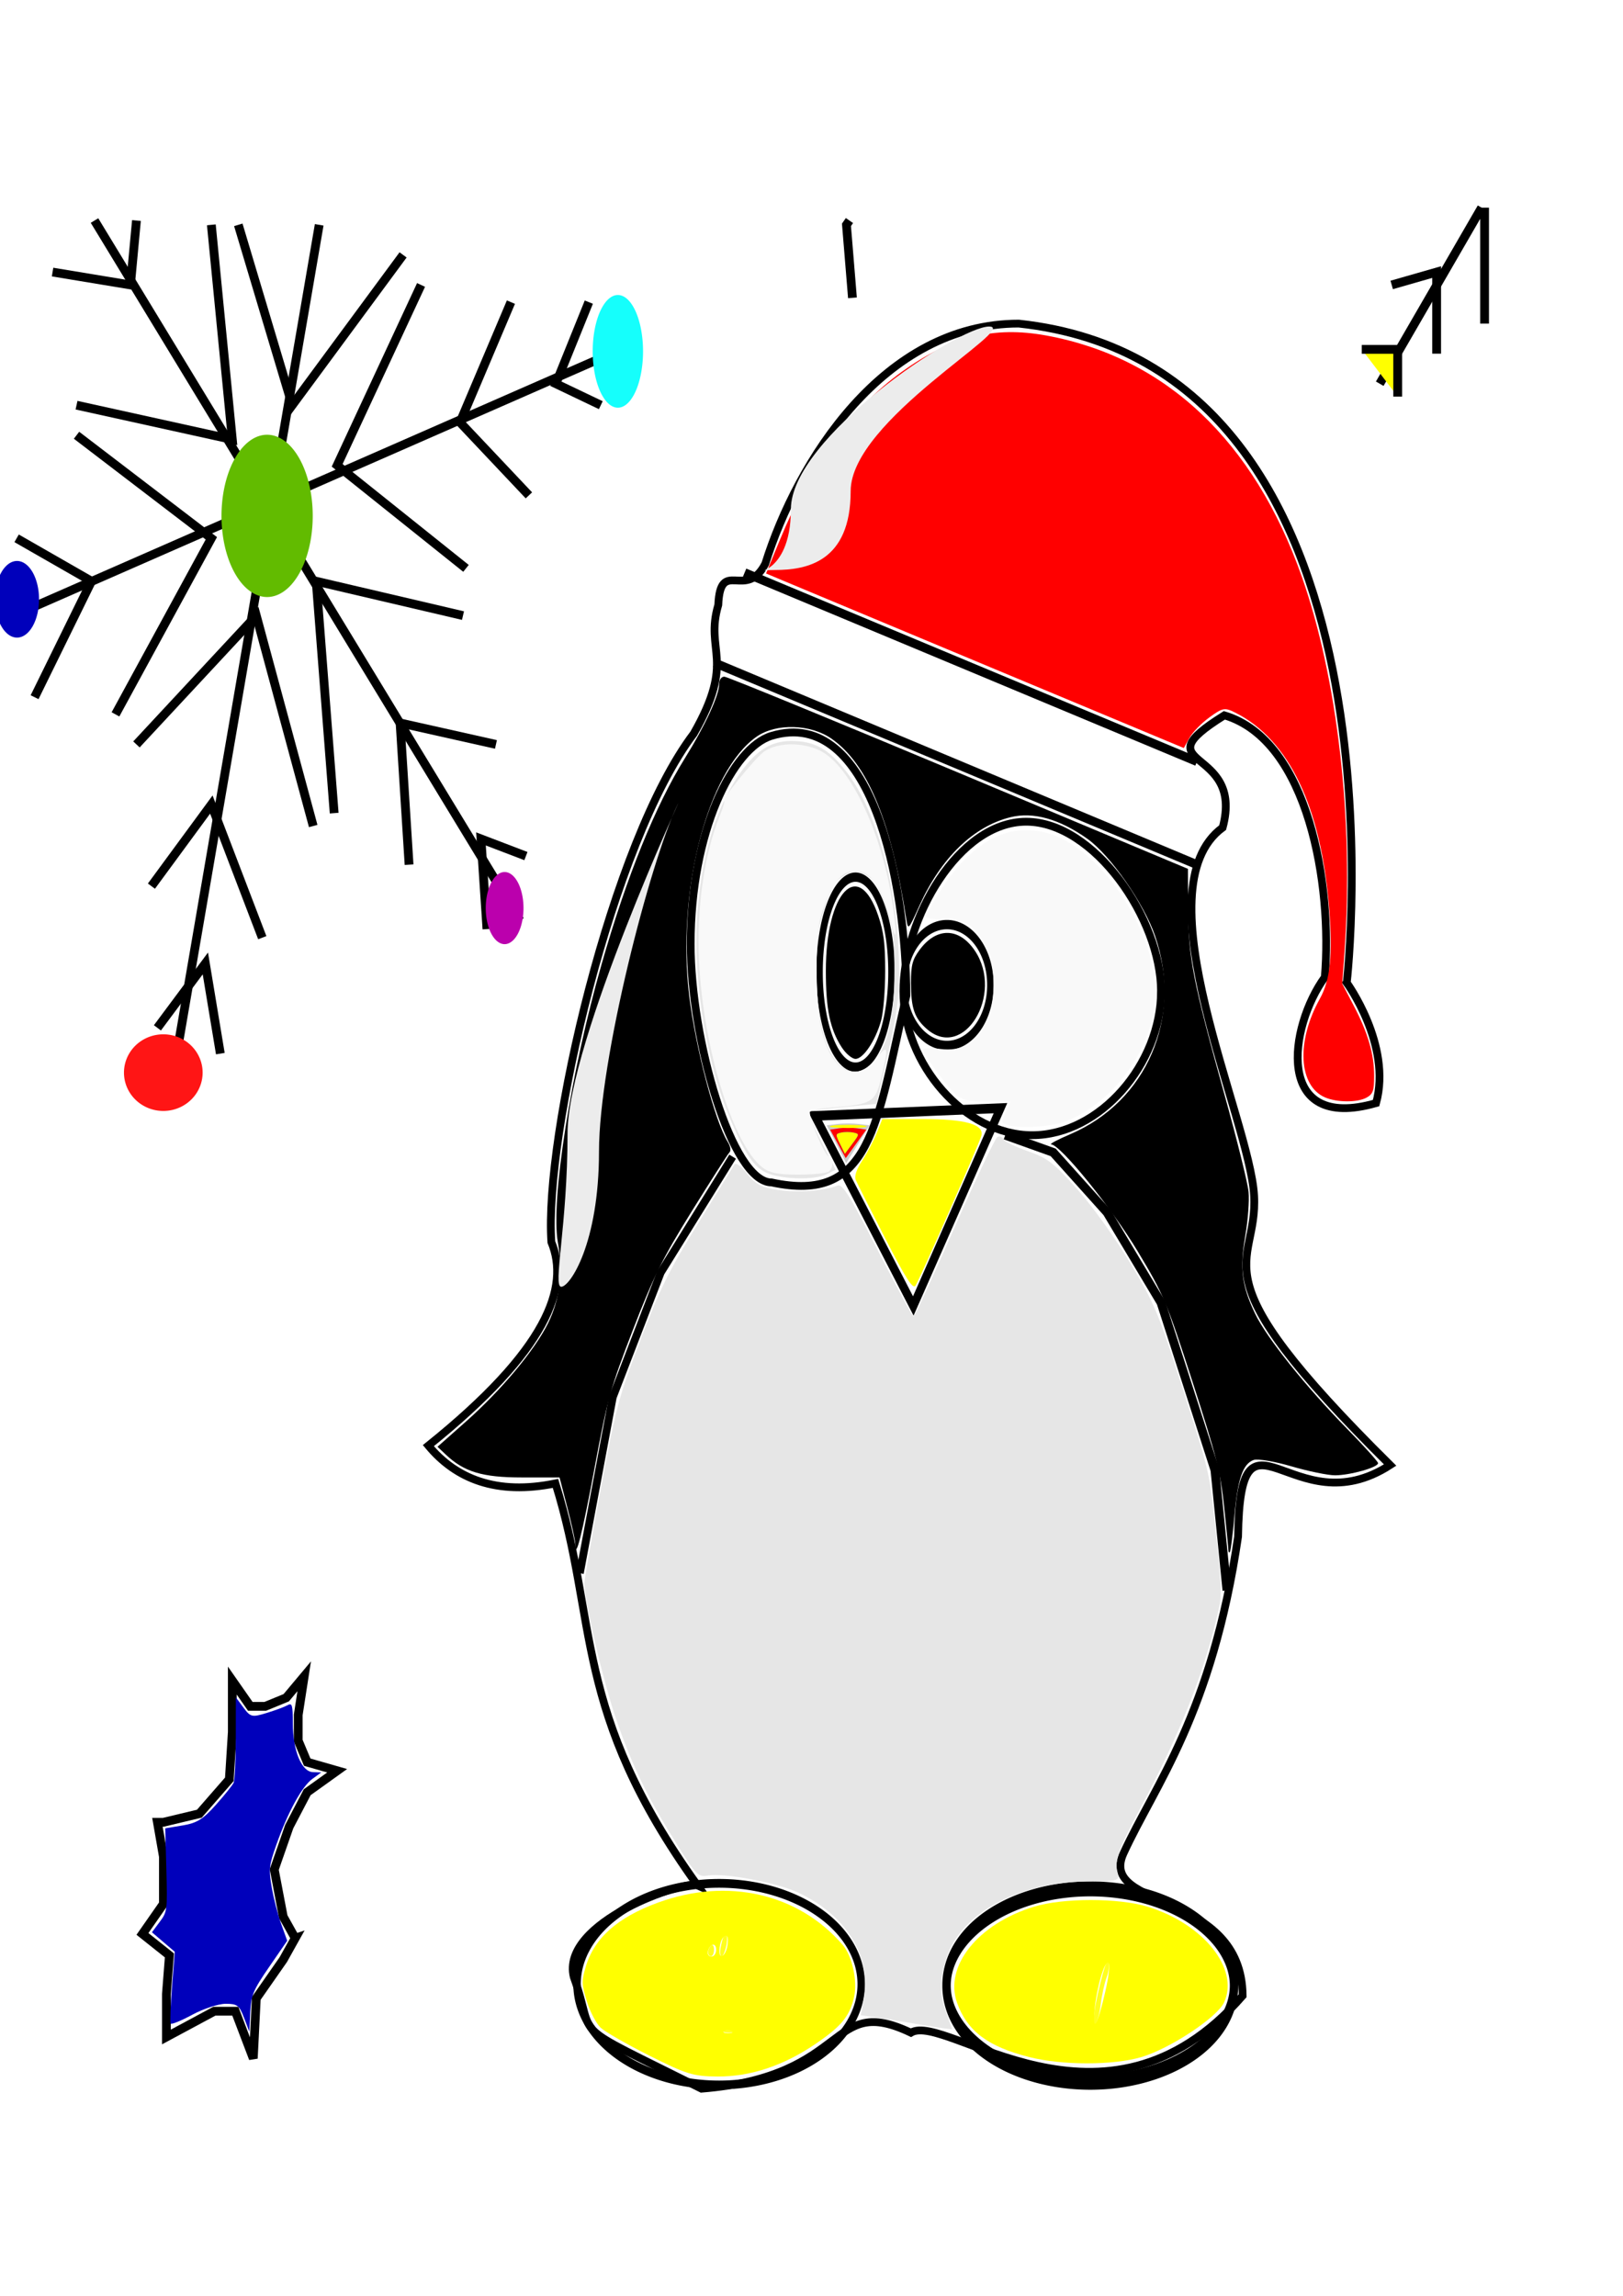
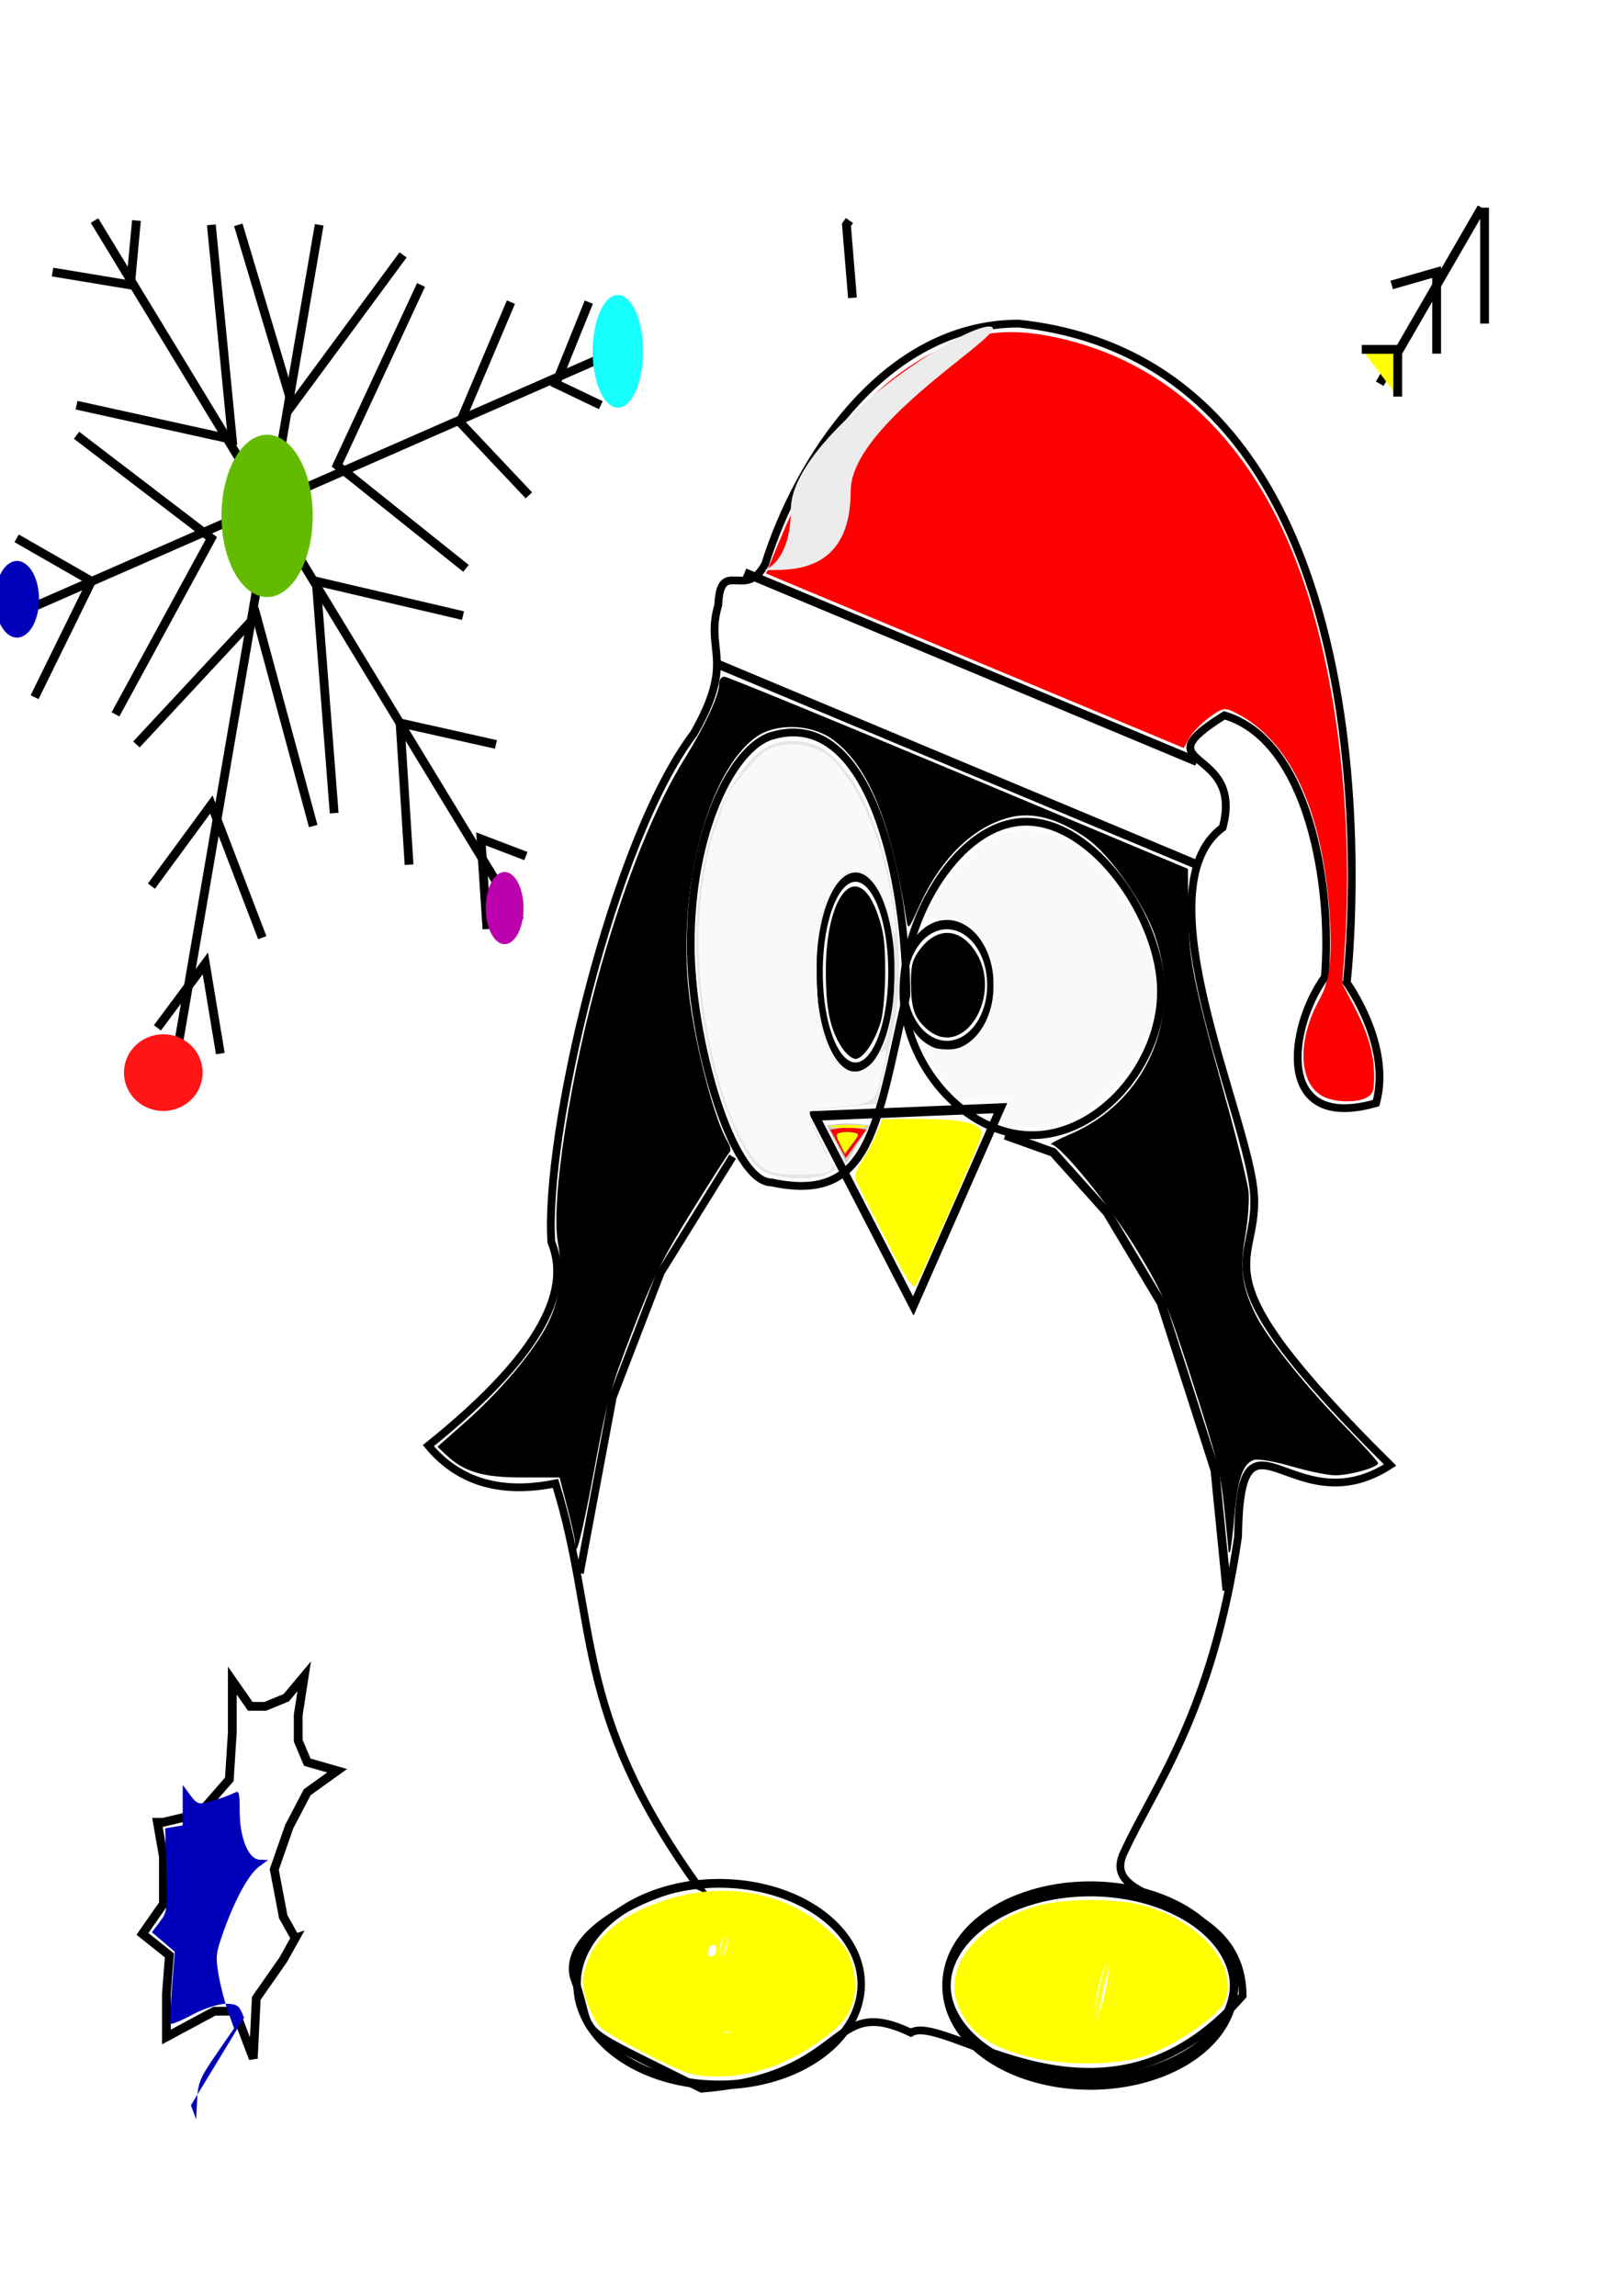
<svg xmlns="http://www.w3.org/2000/svg" xmlns:ns1="http://www.inkscape.org/namespaces/inkscape" xmlns:ns2="http://sodipodi.sourceforge.net/DTD/sodipodi-0.dtd" width="210mm" height="297mm" id="svg2856" version="1.1" ns1:version="0.47 r22583" ns2:docname="pinguieno colombiano.svg">
  <defs id="defs2858">
    <ns1:perspective ns2:type="inkscape:persp3d" ns1:vp_x="0 : 526.18109 : 1" ns1:vp_y="0 : 1000 : 0" ns1:vp_z="744.09448 : 526.18109 : 1" ns1:persp3d-origin="372.04724 : 350.78739 : 1" id="perspective2864" />
    <ns1:perspective id="perspective2874" ns1:persp3d-origin="0.5 : 0.33333333 : 1" ns1:vp_z="1 : 0.5 : 1" ns1:vp_y="0 : 1000 : 0" ns1:vp_x="0 : 0.5 : 1" ns2:type="inkscape:persp3d" />
    <filter ns1:collect="always" id="filter3841" x="-0.109" width="1.219" y="-0.147" height="1.294">
      <feGaussianBlur ns1:collect="always" stdDeviation="9.922" id="feGaussianBlur3843" />
    </filter>
    <filter ns1:collect="always" id="filter3845">
      <feGaussianBlur ns1:collect="always" stdDeviation="16.436" id="feGaussianBlur3847" />
    </filter>
    <filter ns1:collect="always" id="filter3849" x="-0.16" width="1.321" y="-0.079" height="1.158">
      <feGaussianBlur ns1:collect="always" stdDeviation="3.783" id="feGaussianBlur3851" />
    </filter>
    <filter ns1:collect="always" id="filter3853">
      <feGaussianBlur ns1:collect="always" stdDeviation="2.813" id="feGaussianBlur3855" />
    </filter>
    <filter ns1:collect="always" id="filter3857" x="-0.166" width="1.331" y="-0.059" height="1.118">
      <feGaussianBlur ns1:collect="always" stdDeviation="7.872" id="feGaussianBlur3859" />
    </filter>
    <filter ns1:collect="always" id="filter3861" x="-0.102" width="1.204" y="-0.11" height="1.221">
      <feGaussianBlur ns1:collect="always" stdDeviation="5.12" id="feGaussianBlur3863" />
    </filter>
    <filter ns1:collect="always" id="filter3865" x="-0.119" width="1.239" y="-0.287" height="1.573">
      <feGaussianBlur ns1:collect="always" stdDeviation="12.977" id="feGaussianBlur3867" />
    </filter>
    <filter ns1:collect="always" id="filter3869" x="-0.132" width="1.263" y="-0.277" height="1.553">
      <feGaussianBlur ns1:collect="always" stdDeviation="14.241" id="feGaussianBlur3871" />
    </filter>
    <filter ns1:collect="always" id="filter3877" x="-0.292" width="1.584" y="-0.212" height="1.424">
      <feGaussianBlur ns1:collect="always" stdDeviation="19.655" id="feGaussianBlur3879" />
    </filter>
    <filter ns1:collect="always" id="filter3883" x="-0.117" width="1.235" y="-0.097" height="1.193">
      <feGaussianBlur ns1:collect="always" stdDeviation="2.053" id="feGaussianBlur3885" />
    </filter>
    <filter ns1:collect="always" id="filter3895" x="-0.211" width="1.421" y="-0.17" height="1.339">
      <feGaussianBlur ns1:collect="always" stdDeviation="7.633" id="feGaussianBlur3897" />
    </filter>
    <filter ns1:collect="always" id="filter3899" x="-0.13" width="1.259" y="-0.191" height="1.381">
      <feGaussianBlur ns1:collect="always" stdDeviation="4.047" id="feGaussianBlur3901" />
    </filter>
    <filter ns1:collect="always" id="filter3903" x="-0.225" width="1.45" y="-0.169" height="1.337">
      <feGaussianBlur ns1:collect="always" stdDeviation="3.372" id="feGaussianBlur3905" />
    </filter>
    <filter ns1:collect="always" id="filter3911" x="-0.461" width="1.923" y="-0.295" height="1.59">
      <feGaussianBlur ns1:collect="always" stdDeviation="9.222" id="feGaussianBlur3913" />
    </filter>
  </defs>
  <ns2:namedview id="base" pagecolor="#ffffff" bordercolor="#666666" borderopacity="1.0" ns1:pageopacity="0.0" ns1:pageshadow="2" ns1:zoom="0.50010568" ns1:cx="132.97082" ns1:cy="246.88058" ns1:document-units="px" ns1:current-layer="layer1" showgrid="false" ns1:window-width="1280" ns1:window-height="664" ns1:window-x="-4" ns1:window-y="-4" ns1:window-maximized="1" />
  <g ns1:label="Capa 1" ns1:groupmode="layer" id="layer1">
    <path style="fill:none;stroke:#000000;stroke-width:3.806;stroke-miterlimit:4;stroke-opacity:1" d="m 658.614,480.512 c 0,0 22.166,30.432 14.337,58.832 -50.093,14.392 -42.626,-37.392 -25.08,-61.556 3.803,-44.881 -7.944,-115.806 -49.117,-128.035 -42.022,26.213 10.042,14.647 -0.834,54.887 -40.928,29.97 13.25,142.465 15.364,179.854 2.07,36.604 -31.051,35.222 66.536,131.828 -47.816,30.955 -73.342,-37.632 -74.367,35.018 -12.7,86.681 -40.845,121.662 -56.02,154.835 -12.727,27.822 57.811,17.611 58.264,69.627 -67.907,77.931 -145.147,7.567 -162.25,18.065 -40.675,-19.377 -28.632,21.414 -102.386,27.387 -67.909,-34.021 -50.768,-22.243 -62.472,-54.629 -6.644,-26.946 54.508,-47.537 60.525,-44.776 -61.59,-85.655 -48.329,-128.65 -69.462,-196.551 -29.015,5.931 -48.769,-2.321 -62.176,-18.464 58.273,-46.823 69.263,-77.47 60.156,-99.525 -3.563,-51.709 29.574,-195.731 69.598,-248.574 20.792,-36.346 5.322,-40.164 12.036,-62.961 1,-23.421 13.533,-1.823 22.986,-20.121 15.686,-50.103 57.824,-117.43 123.938,-117.43 195.445,20.996 160.425,322.29 160.425,322.29 z" id="path2880" ns2:nodetypes="cccccsccsccccccccccccc" />
    <path ns2:type="arc" style="fill:none;stroke:#000000;stroke-width:6.2;stroke-miterlimit:4;stroke-opacity:1;stroke-dasharray:none" id="path3655" ns2:cx="148.57143" ns2:cy="435.21933" ns2:rx="34.285713" ns2:ry="62.857143" d="m 182.857,435.219 a 34.286,62.857 0 1 1 -68.571,0 34.286,62.857 0 1 1 68.571,0 z" transform="matrix(0.513,0,0,0.735,342.16,155.436)" />
    <path ns2:type="arc" style="fill:none;stroke:#000000;stroke-width:6.2;stroke-miterlimit:4;stroke-opacity:1;stroke-dasharray:none" id="path3659" ns2:cx="235.71428" ns2:cy="443.79074" ns2:rx="41.42857" ns2:ry="40" d="m 277.143,443.791 a 41.429,40 0 1 1 -82.857,0 41.429,40 0 1 1 82.857,0 z" transform="matrix(0.513,0,0,0.735,342.16,155.436)" />
    <path style="fill:none;stroke:#000000;stroke-width:3.806;stroke-miterlimit:4;stroke-opacity:1" d="m 443.249,486.811 c -14.651,63.479 -17.207,101.831 -65.928,91.333 -19.419,0 -39.557,-69.847 -39.557,-116.528 0,-55.08 20.554,-96.099 39.557,-101.831 48.721,-14.697 65.928,71.946 65.928,127.026 z" id="path3661" ns2:nodetypes="cccsc" />
    <path style="fill:none;stroke:#000000;stroke-width:3.806;stroke-miterlimit:4;stroke-opacity:1" d="m 567.78,484.711 c 0,35.367 -29.823,70.337 -62.998,70.337 -33.175,0 -62.998,-34.97 -62.998,-70.337 0,-35.367 26.893,-82.935 60.068,-82.935 33.175,0 65.928,47.567 65.928,82.935 z" id="path3664" ns2:nodetypes="csssc" />
    <path ns2:type="star" style="fill:none;stroke:#000000;stroke-width:6.2;stroke-miterlimit:4;stroke-opacity:1;stroke-dasharray:none" id="path3667" ns2:sides="3" ns2:cx="168.57143" ns2:cy="666.64789" ns2:r1="82.906387" ns2:r2="41.453194" ns2:arg1="1.5363272" ns2:arg2="2.5835248" ns1:flatsided="false" ns1:rounded="0" ns1:randomized="0" d="m 171.429,749.505 -38.021,-60.906 -38.021,-60.906 71.756,-2.474 71.756,-2.474 -33.735,63.38 -33.735,63.38 z" transform="matrix(0.632,0,0,0.763,338.288,66.669)" />
    <path ns2:type="arc" style="fill:none;stroke:#000000;stroke-width:6.2;stroke-miterlimit:4;stroke-opacity:1;stroke-dasharray:none" id="path3669" ns2:cx="10" ns2:cy="1103.7908" ns2:rx="118.57143" ns2:ry="71.428574" d="m 128.571,1103.791 a 118.571,71.429 0 1 1 -237.143,0 118.571,71.429 0 1 1 237.143,0 z" transform="matrix(0.586,0,0,0.69,345.818,208.52)" />
    <path ns2:type="arc" style="fill:none;stroke:#000000;stroke-width:6.2;stroke-miterlimit:4;stroke-opacity:1;stroke-dasharray:none" id="path3671" ns2:cx="371.42856" ns2:cy="1109.505" ns2:rx="105.71429" ns2:ry="40" d="m 477.143,1109.505 a 105.714,40 0 1 1 -211.429,0 105.714,40 0 1 1 211.429,0 z" transform="matrix(0.665,0,0,1.182,286.18,-340.604)" />
    <path style="fill:none;stroke:#000000;stroke-width:3.806;stroke-miterlimit:4;stroke-opacity:1;stroke-dasharray:none" d="m 283.557,769.208 16.116,-86.084 23.441,-60.889 35.162,-56.689" id="path3673" />
    <path style="fill:none;stroke:#000000;stroke-width:4.297;stroke-miterlimit:4;stroke-opacity:1;stroke-dasharray:none" d="m 491.596,555.048 23.441,8.398 26.371,29.395 26.371,44.092 26.371,81.885 5.86,58.789" id="path3675" />
    <path style="fill:none;stroke:#000000;stroke-width:4.297;stroke-miterlimit:4;stroke-opacity:1;stroke-dasharray:none" d="M 585.361,422.772 349.485,324.091" id="path3677" />
    <path style="fill:none;stroke:#000000;stroke-width:4.297;stroke-miterlimit:4;stroke-opacity:1;stroke-dasharray:none" d="M 585.361,372.382 364.136,279.999" id="path3679" />
    <path style="fill:none;stroke:#000000;stroke-width:4.297;stroke-miterlimit:4;stroke-opacity:1;stroke-dasharray:none" d="m 144.376,947.675 -5.86,-10.498 -4.395,-23.096 7.325,-20.996 8.79,-16.797 14.651,-10.498 -14.651,-4.199 -4.395,-10.498 0,-12.598 2.93,-18.896 -8.79,10.498 -10.255,4.199 -7.325,0 -8.79,-12.598 0,25.195 -1.465,23.096 -14.651,16.797 -17.581,4.199 -2.93,0 2.93,16.797 0,23.096 -5.86,8.398 -4.395,6.299 13.186,10.498 -1.465,18.896 0,20.996 11.721,-6.299 11.721,-6.299 10.255,0 8.79,23.096 1.465,-29.394 13.186,-18.897 5.86,-10.498 z" id="path3681" />
    <path style="fill:none;stroke:#000000;stroke-width:4.297;stroke-miterlimit:4;stroke-opacity:1;stroke-dasharray:none" d="M 254.256,450.067 46.216,107.831" id="path3683" />
    <path style="fill:none;stroke:#000000;stroke-width:4.297;stroke-miterlimit:4;stroke-opacity:1;stroke-dasharray:none" d="M 82.843,536.151 156.096,109.931" id="path3685" />
    <path style="fill:none;stroke:#000000;stroke-width:4.297;stroke-miterlimit:4;stroke-opacity:1;stroke-dasharray:none" d="M 308.463,168.72 6.659,300.995" id="path3687" />
    <path style="fill:none;stroke:#000000;stroke-width:4.297;stroke-miterlimit:4;stroke-opacity:1;stroke-dasharray:none" d="M 16.915,340.888 44.751,284.198 8.124,263.202" id="path3689" />
    <path style="fill:none;stroke:#000000;stroke-width:4.297;stroke-miterlimit:4;stroke-opacity:1;stroke-dasharray:none" d="m 76.983,502.558 23.441,-31.494 7.325,44.092" id="path3691" />
    <path style="fill:none;stroke:#000000;stroke-width:4.297;stroke-miterlimit:4;stroke-opacity:1;stroke-dasharray:none" d="m 128.26,458.466 -24.906,-65.088 -29.301,39.893" id="path3693" />
    <path style="fill:none;stroke:#000000;stroke-width:4.297;stroke-miterlimit:4;stroke-opacity:1;stroke-dasharray:none" d="m 163.421,397.577 -8.79,-113.379 71.788,16.797" id="path3695" />
    <path style="fill:none;stroke:#000000;stroke-width:4.297;stroke-miterlimit:4;stroke-opacity:1;stroke-dasharray:none" d="m 200.048,422.772 -4.395,-69.287 46.882,10.498" id="path3697" />
    <path style="fill:none;stroke:#000000;stroke-width:4.297;stroke-miterlimit:4;stroke-opacity:1;stroke-dasharray:none" d="m 238.14,454.267 -2.93,-44.092 21.976,8.398" id="path3699" />
    <path style="fill:none;stroke:#000000;stroke-width:4.297;stroke-miterlimit:4;stroke-opacity:1;stroke-dasharray:none" d="M 66.727,363.983 125.33,300.995 153.166,403.876" id="path3701" />
    <path style="fill:none;stroke:#000000;stroke-width:4.297;stroke-miterlimit:4;stroke-opacity:1;stroke-dasharray:none" d="M 56.472,349.286 103.354,263.202 37.426,212.812" id="path3703" />
    <path style="fill:none;stroke:#000000;stroke-width:4.297;stroke-miterlimit:4;stroke-opacity:1;stroke-dasharray:none" d="M 37.426,198.114 113.609,214.911 103.354,109.931" id="path3705" />
    <path style="fill:none;stroke:#000000;stroke-width:4.297;stroke-miterlimit:4;stroke-opacity:1;stroke-dasharray:none" d="m 25.705,133.026 38.092,6.299 2.93,-31.494" id="path3707" />
    <path style="fill:none;stroke:#000000;stroke-width:4.297;stroke-miterlimit:4;stroke-opacity:1;stroke-dasharray:none" d="M 227.884,277.899 164.887,227.509 205.908,139.325" id="path3709" />
    <path style="fill:none;stroke:#000000;stroke-width:4.297;stroke-miterlimit:4;stroke-opacity:1;stroke-dasharray:none" d="m 197.118,124.628 -54.207,73.486 -26.371,-88.184" id="path3711" />
    <path style="fill:none;stroke:#000000;stroke-width:4.297;stroke-miterlimit:4;stroke-opacity:1;stroke-dasharray:none" d="M 258.651,242.206 224.954,206.513 249.86,147.724" id="path3713" />
    <path style="fill:none;stroke:#000000;stroke-width:4.297;stroke-miterlimit:4;stroke-opacity:1;stroke-dasharray:none" d="M 293.812,198.114 271.836,187.616 287.952,147.724" id="path3715" />
    <path style="fill:none;stroke:#000000;stroke-width:4.297;stroke-miterlimit:4;stroke-opacity:1;stroke-dasharray:none" d="m 416.878,145.624 -2.93,-35.693 1.465,-2.1" id="path3717" />
    <path style="fill:none;stroke:#000000;stroke-width:4.297;stroke-miterlimit:4;stroke-opacity:1;stroke-dasharray:none" d="m 674.73,187.616 49.812,-86.084" id="path3719" />
    <path style="fill:none;stroke:#000000;stroke-width:4.297;stroke-miterlimit:4;stroke-opacity:1;stroke-dasharray:none" d="m 702.566,172.919 0,-39.893 -21.976,6.299" id="path3721" />
    <path style="fill:none;stroke:#000000;stroke-width:4.297;stroke-miterlimit:4;stroke-opacity:1;stroke-dasharray:none" d="m 726.007,158.222 0,-56.689" id="path3723" />
    <path style="fill:#ffff00;stroke:#000000;stroke-width:4.297;stroke-miterlimit:4;stroke-opacity:1;stroke-dasharray:none" d="m 683.52,193.915 0,-23.096 -17.581,0" id="path3725" />
-     <path style="fill:#ffff1f;fill-opacity:1;stroke:none" d="m 346.262,954.517 c 0,-1.087 0.659,-2.56 1.465,-3.273 0.806,-0.714 1.465,0.175 1.465,1.976 0,1.8 -0.659,3.273 -1.465,3.273 -0.806,0 -1.465,-0.889 -1.465,-1.976 z" id="path3727" />
    <path style="fill:#ffff1f;fill-opacity:1;stroke:none" d="m 354.219,992.909 c 0.992,-0.575 2.97,-0.61 4.395,-0.078 1.425,0.532 0.614,1.003 -1.803,1.046 -2.417,0.042 -3.584,-0.393 -2.592,-0.968 z" id="path3729" />
    <path style="fill:#ffff1f;fill-opacity:1;stroke:none" d="m 352.498,951.769 c 1.182,-5.511 1.857,-6.843 2.789,-5.507 1.119,1.604 -0.912,10.231 -2.409,10.231 -0.768,0 -0.938,-2.119 -0.38,-4.724 z" id="path3731" />
    <path style="fill:#ffff1f;fill-opacity:1;stroke:none" d="" id="path3733" />
    <path style="fill:#ffff1f;fill-opacity:1;stroke:none" d="" id="path3735" />
    <path style="fill:#ffff1f;fill-opacity:1;stroke:none" d="m 534.816,987.813 c 0,-6.708 6.226,-31.769 7.283,-29.317 0.641,1.485 0.248,5.153 -0.879,8.214 -1.12,3.042 -2.446,9.095 -2.948,13.451 -0.855,7.427 -3.457,13.188 -3.457,7.652 z" id="path3737" />
    <path style="fill:#ffff00;fill-opacity:1;stroke:none;filter:url(#filter3869)" d="m -47.698,1156.066 c -21.52,-7.533 -42.533,-15.927 -46.696,-18.655 -4.163,-2.728 -10.058,-10.587 -13.101,-17.465 -5.093,-11.514 -5.19,-13.323 -1.22,-22.825 8.048,-19.262 30.236,-33.056 69.107,-42.965 66.219,-16.88 133.682,-6.072 176.006,28.197 9.02,7.303 14.273,24.175 10.802,34.692 -4.234,12.828 -12.187,19.532 -37.201,31.358 -30.305,14.328 -61.797,21.61 -92.857,21.473 -23.208,-0.102 -29.528,-1.448 -64.841,-13.809 z m 78.412,-16.453 c -1.964,-0.793 -5.179,-0.793 -7.143,0 -1.964,0.793 -0.357,1.441 3.571,1.441 3.929,0 5.536,-0.648 3.571,-1.441 z m -15,-54.06 c 0,-5.045 -6.151,-4.167 -7.917,1.131 -0.622,1.866 0.905,3.393 3.393,3.393 2.488,0 4.524,-2.036 4.524,-4.524 z m 10.955,-3.875 c 0.649,-4.432 -0.267,-6.12 -2.857,-5.267 -2.097,0.691 -4.241,4.192 -4.767,7.779 -0.649,4.432 0.267,6.12 2.857,5.267 2.097,-0.691 4.241,-4.192 4.767,-7.779 z" id="path3739" transform="matrix(0.513,0,0,0.735,342.16,155.436)" />
    <path style="fill:#ffff00;fill-opacity:1;stroke:none;filter:url(#filter3865)" d="m 314.286,1156.967 c -39.437,-6.944 -59.158,-17.258 -68.855,-36.011 -12.609,-24.383 19.787,-52.66 73.41,-64.078 27.526,-5.861 80.508,-5.861 108.034,0 53.317,11.353 87.735,41.304 73.111,63.623 -6.599,10.071 -51.793,30.915 -79.15,36.505 -26.878,5.492 -75.243,5.475 -106.549,-0.038 z m 72.281,-43.276 c 3.486,-10.548 4.779,-18.498 3.172,-19.491 -3.479,-2.15 -11.446,16.76 -13.309,31.59 -1.989,15.826 2.797,10.114 10.138,-12.099 z" id="path3741" transform="matrix(0.513,0,0,0.735,342.16,155.436)" />
    <path style="fill:#ffff00;fill-opacity:1;stroke:none;filter:url(#filter3861)" d="m 176.817,612.247 c -14.179,-19.265 -26.801,-36.746 -28.049,-38.846 -1.466,-2.469 0.734,-7.012 6.227,-12.857 4.672,-4.971 10.879,-13.217 13.794,-18.325 l 5.3,-9.286 38.467,0 c 40.898,0 58.875,3.579 55.972,11.144 -2.072,5.398 -58.328,94.804 -62.67,99.598 -2.532,2.796 -9.014,-4.219 -29.04,-31.429 z" id="path3743" transform="matrix(0.513,0,0,0.735,342.16,155.436)" />
    <path style="fill:#cccccc;fill-opacity:1;stroke:none" d="m 409.042,559.465 -4.758,-9.246 5.198,-0.652 c 2.859,-0.358 7.583,-0.358 10.498,0 l 5.3,0.652 -5.74,9.246 -5.74,9.246 -4.758,-9.246 z" id="path3745" />
-     <path style="fill:#e6e6e6;fill-opacity:1;stroke:none" d="m 450.575,990.011 c -4.835,-0.844 -13.492,-2.245 -19.239,-3.113 l -10.449,-1.578 1.417,-7.356 c 4.093,-21.245 -8.331,-41.603 -32.144,-52.671 -10.285,-4.781 -35.804,-9.599 -43.775,-8.265 -4.939,0.826 -5.819,-0.031 -14.905,-14.522 -14.708,-23.458 -21.578,-37.454 -29.668,-60.441 -6.595,-18.74 -16.091,-58.993 -16.036,-67.984 0.011,-1.872 3.6,-22.589 7.975,-46.037 7.434,-39.844 8.695,-44.585 19.262,-72.437 9.528,-25.112 13.962,-34.098 28.174,-57.097 9.276,-15.012 17.377,-28.144 18.001,-29.182 0.63,-1.048 3.407,0.972 6.245,4.543 4.168,5.244 6.914,6.706 14.892,7.931 9.283,1.425 22.84,0.443 29.229,-2.116 2.427,-0.972 5.794,4.423 19.594,31.396 9.165,17.913 17.091,32.57 17.612,32.57 0.522,0 9.505,-19.481 19.963,-43.291 10.458,-23.81 19.905,-43.789 20.994,-44.398 1.089,-0.609 2.407,-0.168 2.93,0.979 0.523,1.147 5.896,3.796 11.939,5.887 9.558,3.307 12.704,5.723 24.174,18.569 7.462,8.358 18.756,24.086 26.019,36.237 11.954,19.999 13.726,24.25 25.872,62.061 12.896,40.147 13.072,40.917 16.067,70.33 2.965,29.125 2.972,29.97 0.327,40.942 -6.974,28.926 -18.352,57.337 -37.08,92.595 -11.114,20.923 -12.987,26.097 -11.493,31.74 1.154,4.357 0.85,4.45 -15.127,4.631 -33.408,0.378 -61.594,15.755 -68.431,37.331 -3.497,11.037 -3.507,17.386 -0.041,27.128 l 2.772,7.793 -3.138,-0.32 c -1.726,-0.176 -7.094,-1.011 -11.929,-1.855 l -3e-5,0 z" id="path3747" />
    <path style="fill:#e6e6e6;fill-opacity:1;stroke:none" d="m 377.692,574.454 c -8.17,-2.272 -12.639,-8.293 -21.03,-28.332 -11.892,-28.398 -18.434,-71.923 -15.432,-102.677 2.798,-28.668 9.549,-49.841 20.985,-65.82 7.806,-10.906 14.946,-15.322 24.778,-15.322 11.484,0 18.487,3.972 27.259,15.462 15.271,20.001 25.526,59.485 25.447,97.975 -0.026,12.549 -1.173,20.768 -5.567,39.893 l -5.534,24.088 -15.383,1.549 c -8.461,0.852 -16.159,1.796 -17.106,2.1 -0.958,0.306 1.454,6.767 5.432,14.549 l 7.154,13.998 -4.551,2.274 c -5.019,2.507 -17.922,2.636 -26.452,0.264 z m 49.956,-55.79 c 6.698,-8.077 9.741,-21.832 9.741,-44.032 0,-16.799 -0.488,-20.294 -4.395,-31.486 -3.538,-10.135 -5.422,-13.134 -9.665,-15.385 -4.508,-2.392 -6.051,-2.327 -10.68,0.444 -4.338,2.598 -6.192,5.646 -9.358,15.385 -3.358,10.331 -3.951,14.968 -3.971,31.042 -0.037,30.489 7.231,49.341 19.023,49.341 3.107,0 6.515,-1.945 9.305,-5.309 z" id="path3749" />
    <path style="fill:#000000;fill-opacity:1;stroke:#000000;stroke-width:0;stroke-miterlimit:4;stroke-opacity:1;stroke-dasharray:none" d="m 600.718,757.905 c -0.015,-1.059 -0.956,-10.677 -2.092,-21.373 -1.795,-16.894 -3.823,-24.891 -15.44,-60.889 -12.653,-39.206 -14.1,-42.649 -26.843,-63.872 -12.679,-21.118 -37.595,-51.903 -42.284,-52.246 -1.073,-0.079 3.099,-2.301 9.272,-4.939 37.49,-16.023 55.122,-56.983 41.646,-96.749 -5.393,-15.916 -22.049,-39.813 -33.299,-47.777 -13.643,-9.658 -26.375,-13.222 -37.486,-10.495 -18.078,4.438 -34.043,19.927 -44.549,43.222 -5.489,12.17 -5.547,12.227 -6.472,6.316 -7.536,-48.153 -18.922,-75.582 -36.485,-87.896 -10.264,-7.197 -27.053,-7.688 -36.59,-1.072 -24.065,16.695 -39.366,75.713 -32.986,127.235 3.113,25.14 12.531,60.802 18.711,70.851 1.44,2.342 1.783,4.358 0.891,5.249 -0.796,0.796 -9.076,13.729 -18.4,28.741 -14.3,23.023 -18.814,32.122 -28.843,58.139 -10.962,28.436 -12.42,33.682 -18.67,67.188 -6.07,32.539 -9.439,45.909 -9.439,37.458 0,-1.581 -1.736,-9.565 -3.857,-17.742 l -3.857,-14.867 -18.485,0 c -19.21,0 -28.201,-2.706 -37.17,-11.186 l -4.034,-3.815 13.814,-12.247 c 17.279,-15.319 33.551,-34.759 40.173,-47.992 5.803,-11.597 7.45,-25.035 4.869,-39.724 -3.58,-20.375 6.308,-83.242 21.38,-135.939 12.308,-43.031 26.275,-77.521 40.915,-101.035 9.637,-15.478 16.575,-30.484 16.575,-35.851 0,-2.225 1.058,-3.769 2.564,-3.743 1.41,0.025 52.993,21.177 114.629,47.004 l 112.065,46.958 0.095,19.659 c 0.115,23.81 2.428,35.61 17.791,90.794 6.07,21.803 11.368,43.179 11.772,47.503 0.405,4.324 -0.307,13.886 -1.582,21.248 -2.813,16.242 -1.752,24.7 4.811,38.372 5.627,11.722 24.636,35.48 45.079,56.343 8.22,8.389 14.978,15.883 15.017,16.653 0.105,2.046 -13.697,5.948 -21.04,5.948 -3.474,0 -13.06,-1.971 -21.302,-4.38 -8.242,-2.409 -16.566,-3.811 -18.499,-3.116 -5.286,1.901 -7.8,9.228 -9.409,27.425 -0.8,9.047 -1.787,16.924 -2.193,17.506 -0.406,0.582 -0.75,0.192 -0.765,-0.867 l -1e-5,0 z" id="path3751" />
    <path style="fill:#f9f9f9;fill-opacity:1;stroke:none" d="m 491.995,549.83 c -2.34,-0.879 -2.355,-1.337 -0.198,-6.055 l 2.334,-5.104 -11.563,0 c -8.297,0 -12.586,-0.977 -15.185,-3.46 -4.648,-4.439 -16.075,-20.059 -16.075,-21.974 0,-0.805 3.848,-0.963 8.552,-0.352 10.258,1.333 17.665,-2.858 22.61,-12.791 4.458,-8.956 4.587,-27.87 0.247,-36.201 -5.945,-11.412 -10.332,-14.469 -20.528,-14.303 -5.178,0.084 -9.415,-0.571 -9.415,-1.455 0,-0.884 3.713,-7.355 8.25,-14.379 11.381,-17.617 25.87,-27.726 39.921,-27.852 12.044,-0.108 22.035,4.371 33.414,14.981 15.583,14.53 27.87,37.804 30.374,57.535 3.462,27.286 -16.717,59.497 -43.833,69.97 -6.941,2.681 -23.417,3.502 -28.903,1.441 z" id="path3753" />
    <path style="fill:#f9f9f9;fill-opacity:1;stroke:none" d="m 372.68,570.69 c -14.438,-11.544 -28.868,-58.691 -30.795,-100.615 -1.223,-26.621 2.466,-52.381 10.247,-71.552 1.523,-3.753 2.414,-6.824 1.98,-6.824 -1.87,0 14.878,-20.788 19.422,-24.107 7.208,-5.265 21.822,-4.771 30.169,1.02 13.49,9.359 27.124,38.855 32.187,69.632 2.707,16.456 2.82,24.573 0.195,14.044 -5.071,-20.343 -11.593,-28.525 -20.77,-26.058 -5.375,1.445 -10.354,9.353 -13.954,22.158 -2.678,9.529 -2.686,39.979 -0.013,53.17 4.443,21.928 16.709,29.098 27.198,15.9 5.782,-7.276 6.16,-5.756 2.389,9.605 -2.916,11.876 -4.533,12.868 -23.493,14.407 -5.746,0.467 -10.834,1.402 -11.306,2.079 -1.127,1.614 6.279,19.673 8.944,21.81 2.484,1.992 2.618,5.286 0.302,7.398 -0.93,0.848 -7.635,1.557 -14.9,1.575 -9.884,0.024 -14.365,-0.893 -17.804,-3.642 l -5e-5,0 z" id="path3755" />
    <path style="fill:#000000;fill-opacity:1;stroke:none;filter:url(#filter3849)" d="m 135.276,485.076 c -11.056,-12.029 -14.99,-25.309 -14.99,-50.603 0,-52.798 31.132,-75.639 49.993,-36.678 5.203,10.747 6.578,18.418 6.578,36.678 0,12.738 -1.741,27.495 -3.884,32.918 -5.239,13.258 -16.976,25.543 -24.401,25.543 -3.341,0 -9.324,-3.536 -13.296,-7.857 z" id="path3757" transform="matrix(0.513,0,0,0.735,342.16,155.436)" />
    <path style="fill:#000000;fill-opacity:1;stroke:none;filter:url(#filter3853)" d="m 216.611,473.076 c -11.908,-7.261 -15.182,-13.914 -15.182,-30.848 0,-11.567 1.374,-15.255 8.072,-21.673 16.09,-15.415 37.869,-15.215 52.912,0.486 27.958,29.182 -10.893,73.32 -45.802,52.035 z" id="path3759" transform="matrix(0.513,0,0,0.735,342.16,155.436)" />
    <path style="fill:#ff0000;fill-opacity:1;stroke:none" d="m 409.767,559.292 -3.824,-6.974 4.369,-0.658 c 2.403,-0.362 6.392,-0.362 8.864,0 l 4.496,0.658 -5.04,6.974 -5.04,6.974 -3.824,-6.974 z" id="path3761" />
    <path style="fill:#ff0000;fill-opacity:1;stroke:none;filter:url(#filter3845)" d="m 596.235,518.567 c -25.404,-7.613 -27.688,-37.298 -5.048,-65.634 10.004,-12.521 12.453,-29.083 8.902,-60.212 -7.696,-67.476 -38.273,-112.05 -89.187,-130.013 -10.425,-3.678 -12.145,-3.469 -24.996,3.043 -7.59,3.846 -16.177,10.008 -19.082,13.693 l -5.282,6.7 L 277.257,232.445 C 175.899,202.91 86.293,176.78 78.13,174.377 L 63.29,170.01 76.338,147.9 C 106.456,96.867 145.173,59.631 192.971,35.728 239.545,12.438 280.264,5.316 330.332,11.704 444.038,26.211 528.456,81.792 574.009,172.14 c 34.137,67.706 49.572,162.236 40.716,249.365 l -2.178,21.429 10.827,14.414 c 13.747,18.302 19.596,32.329 19.596,46.993 0,9.813 -1.124,12.018 -7.329,14.377 -8.744,3.324 -28.056,3.25 -39.407,-0.151 l 0,1.2e-4 z" id="path3763" transform="matrix(0.513,0,0,0.735,342.16,155.436)" />
-     <path style="fill:#0000bb;fill-opacity:1;stroke:none;filter:url(#filter3877)" d="m -434.359,1130.791 c -4.523,-8.278 -6.423,-9.286 -17.517,-9.286 -6.844,0 -21.118,3.265 -31.719,7.255 -10.601,3.99 -19.886,6.645 -20.632,5.899 -0.746,-0.746 -0.185,-11.799 1.245,-24.562 l 2.602,-23.206 -10.876,-6.486 -10.876,-6.486 7.418,-6.921 c 7.172,-6.692 7.382,-7.837 6.33,-34.57 l -1.087,-27.649 16.636,-1.931 c 13.527,-1.57 19.418,-4.109 31.521,-13.586 8.187,-6.41 15.829,-13.028 16.984,-14.706 1.155,-1.678 2.119,-15.168 2.143,-29.978 l 0.044,-26.927 7.223,6.785 c 6.78,6.369 8.138,6.59 22.143,3.6 8.206,-1.752 17.17,-4.076 19.92,-5.164 4.347,-1.721 5.001,-0.166 5.011,11.898 0.014,18.321 8.299,32.378 19.233,32.631 l 7.899,0.183 -8.571,4.356 c -9.948,5.056 -23.211,21.994 -34.196,43.672 -7.098,14.008 -7.456,16.289 -4.46,28.418 1.792,7.253 5.843,18.211 9.002,24.35 l 5.743,11.162 -17.173,17.409 c -15.211,15.421 -17.272,18.878 -18.045,30.266 l -0.872,12.857 -5.073,-9.286 z" id="path3767" transform="matrix(0.513,0,0,0.735,342.16,155.436)" />
+     <path style="fill:#0000bb;fill-opacity:1;stroke:none;filter:url(#filter3877)" d="m -434.359,1130.791 c -4.523,-8.278 -6.423,-9.286 -17.517,-9.286 -6.844,0 -21.118,3.265 -31.719,7.255 -10.601,3.99 -19.886,6.645 -20.632,5.899 -0.746,-0.746 -0.185,-11.799 1.245,-24.562 l 2.602,-23.206 -10.876,-6.486 -10.876,-6.486 7.418,-6.921 c 7.172,-6.692 7.382,-7.837 6.33,-34.57 l -1.087,-27.649 16.636,-1.931 l 0.044,-26.927 7.223,6.785 c 6.78,6.369 8.138,6.59 22.143,3.6 8.206,-1.752 17.17,-4.076 19.92,-5.164 4.347,-1.721 5.001,-0.166 5.011,11.898 0.014,18.321 8.299,32.378 19.233,32.631 l 7.899,0.183 -8.571,4.356 c -9.948,5.056 -23.211,21.994 -34.196,43.672 -7.098,14.008 -7.456,16.289 -4.46,28.418 1.792,7.253 5.843,18.211 9.002,24.35 l 5.743,11.162 -17.173,17.409 c -15.211,15.421 -17.272,18.878 -18.045,30.266 l -0.872,12.857 -5.073,-9.286 z" id="path3767" transform="matrix(0.513,0,0,0.735,342.16,155.436)" />
    <path style="fill:#0000ff;fill-opacity:1;stroke:none" d="" id="path3769" />
    <path style="fill:#0000ff;fill-opacity:1;stroke:none" d="m 410.766,559.295 c -2.272,-4.619 -2.242,-4.913 0.575,-5.548 1.635,-0.369 4.353,-0.369 6.04,0 2.992,0.655 2.978,0.79 -0.575,5.548 l -3.641,4.877 -2.399,-4.877 z" id="path3771" />
    <path style="fill:#ffff00;fill-opacity:1;stroke:none" d="m 410.766,559.295 c -2.272,-4.619 -2.242,-4.913 0.575,-5.548 1.635,-0.369 4.353,-0.369 6.04,0 2.992,0.655 2.978,0.79 -0.575,5.548 l -3.641,4.877 -2.399,-4.877 z" id="path3773" />
    <path style="fill:#ffff00;fill-opacity:1;stroke:none" d="" id="path3775" />
    <path style="fill:#ffff00;fill-opacity:1;stroke:none" d="" id="path3777" />
    <path style="fill:#ffff00;fill-opacity:1;stroke:none" d="" id="path3779" />
    <path style="fill:#ffff00;fill-opacity:1;stroke:none" d="" id="path3781" />
    <path style="fill:#ffff00;fill-opacity:1;stroke:none" d="m 405.801,550.753 c 0.439,-1.018 17.46,-1.018 17.899,0 0.185,0.429 -3.842,0.779 -8.949,0.779 -5.107,0 -9.134,-0.351 -8.949,-0.779 z" id="path3783" />
    <path style="fill:#ffff00;fill-opacity:1;stroke:none" d="" id="path3785" />
    <path style="fill:#ffff00;fill-opacity:1;stroke:none" d="" id="path3787" />
    <path style="fill:#ffff00;fill-opacity:1;stroke:none" d="" id="path3789" />
    <path style="fill:#ffff00;fill-opacity:1;stroke:none" d="" id="path3791" />
    <path style="fill:#ffff00;fill-opacity:1;stroke:none" d="" id="path3793" />
    <path style="fill:#ffff00;fill-opacity:1;stroke:none" d="" id="path3795" />
    <path style="fill:#ffff00;fill-opacity:1;stroke:none" d="" id="path3797" />
    <path style="fill:#ffff00;fill-opacity:1;stroke:none" d="" id="path3799" />
    <path style="fill:#ffff00;fill-opacity:1;stroke:none" d="" id="path3801" />
    <path style="fill:#ffff00;fill-opacity:1;stroke:none" d="" id="path3803" />
    <path style="fill:#ffff00;fill-opacity:1;stroke:none" d="" id="path3805" />
    <path style="fill:#ffff00;fill-opacity:1;stroke:none" d="" id="path3807" />
    <path style="fill:#ffff00;fill-opacity:1;stroke:none" d="" id="path3809" />
    <path style="fill:#ffff00;fill-opacity:1;stroke:none" d="m 411.246,559.11 c -0.809,-1.832 -1.311,-3.702 -1.116,-4.155 0.467,-1.083 8.244,-1.074 8.244,0.01 0,0.953 -4.553,7.476 -5.219,7.476 -0.241,0 -1.1,-1.499 -1.909,-3.331 z" id="path3811" />
    <path style="fill:#ffff00;fill-opacity:1;stroke:none" d="m 411.246,559.11 c -0.809,-1.832 -1.311,-3.702 -1.116,-4.155 0.467,-1.083 8.244,-1.074 8.244,0.01 0,0.953 -4.553,7.476 -5.219,7.476 -0.241,0 -1.1,-1.499 -1.909,-3.331 z" id="path3813" />
    <path style="fill:#ececec;fill-opacity:1;stroke:#000000;stroke-width:0;stroke-miterlimit:4;stroke-opacity:1;filter:url(#filter3841)" d="m 143.946,115.212 c 0,47.203 -42.161,52.48 -71.973,52.48 -29.812,0 14.994,6.718 14.994,-40.485 0,-47.203 159.117,-121.455 188.93,-121.455 29.812,0 -131.951,62.256 -131.951,109.459 z" id="path3815" ns2:nodetypes="csssc" transform="matrix(0.513,0,0,0.735,342.16,155.436)" />
-     <path style="fill:#ececec;fill-opacity:1;stroke:#000000;stroke-width:0;stroke-miterlimit:4;stroke-opacity:1;filter:url(#filter3857)" d="m -95.964,554.548 c 0,61.281 -27.705,89.966 -35.987,89.966 -8.281,0 5.998,-40.681 5.998,-101.962 0,-61.281 113.646,-231.547 104.961,-218.918 -26.234,38.146 -74.972,169.633 -74.972,230.914 z" id="path3817" ns2:nodetypes="csssc" transform="matrix(0.513,0,0,0.735,342.16,155.436)" />
    <path ns2:type="arc" style="fill:#0000bb;fill-opacity:1;stroke:#000000;stroke-width:0;stroke-miterlimit:4;stroke-opacity:1;stroke-dasharray:none;filter:url(#filter3883)" id="path3881" ns2:cx="-650.75732" ns2:cy="187.18483" ns2:rx="20.992172" ns2:ry="25.490494" d="m -629.765,187.185 a 20.992,25.49 0 1 1 -41.984,0 20.992,25.49 0 1 1 41.984,0 z" transform="matrix(0.513,0,0,0.735,342.16,155.436)" />
    <path ns2:type="arc" style="fill:#15fffc;fill-opacity:1;stroke:#000000;stroke-width:0;stroke-miterlimit:4;stroke-opacity:1;stroke-dasharray:none;filter:url(#filter3911)" id="path3887" ns2:cx="-77.970924" ns2:cy="22.246347" ns2:rx="23.991053" ns2:ry="37.486019" d="m -53.98,22.246 a 23.991,37.486 0 1 1 -47.982,0 23.991,37.486 0 1 1 47.982,0 z" transform="matrix(0.513,0,0,0.735,342.16,155.436)" />
    <path ns2:type="arc" style="fill:#bb00ad;fill-opacity:1;stroke:#000000;stroke-width:0;stroke-miterlimit:4;stroke-opacity:1;stroke-dasharray:none;filter:url(#filter3903)" id="path3889" ns2:cx="-185.93066" ns2:cy="392.60822" ns2:rx="17.99329" ns2:ry="23.991053" d="m -167.937,392.608 a 17.993,23.991 0 1 1 -35.987,0 17.993,23.991 0 1 1 35.987,0 z" transform="matrix(0.513,0,0,0.735,342.16,155.436)" />
    <path ns2:type="arc" style="fill:#ff1515;fill-opacity:1;stroke:#000000;stroke-width:0;stroke-miterlimit:4;stroke-opacity:1;stroke-dasharray:none;filter:url(#filter3899)" id="path3891" ns2:cx="-511.30933" ns2:cy="502.06741" ns2:rx="37.486019" ns2:ry="25.490494" d="m -473.823,502.067 a 37.486,25.49 0 1 1 -74.972,0 37.486,25.49 0 1 1 74.972,0 z" transform="matrix(0.513,0,0,0.735,342.16,155.436)" />
    <path ns2:type="arc" style="fill:#62bb00;fill-opacity:1;stroke:#000000;stroke-width:0;stroke-miterlimit:4;stroke-opacity:1;stroke-dasharray:none;filter:url(#filter3895)" id="path3893" ns2:cx="-412.34622" ns2:cy="131.70552" ns2:rx="43.483784" ns2:ry="53.97987" d="m -368.862,131.706 a 43.484,53.98 0 1 1 -86.968,0 43.484,53.98 0 1 1 86.968,0 z" transform="matrix(0.513,0,0,0.735,342.16,155.436)" />
  </g>
</svg>